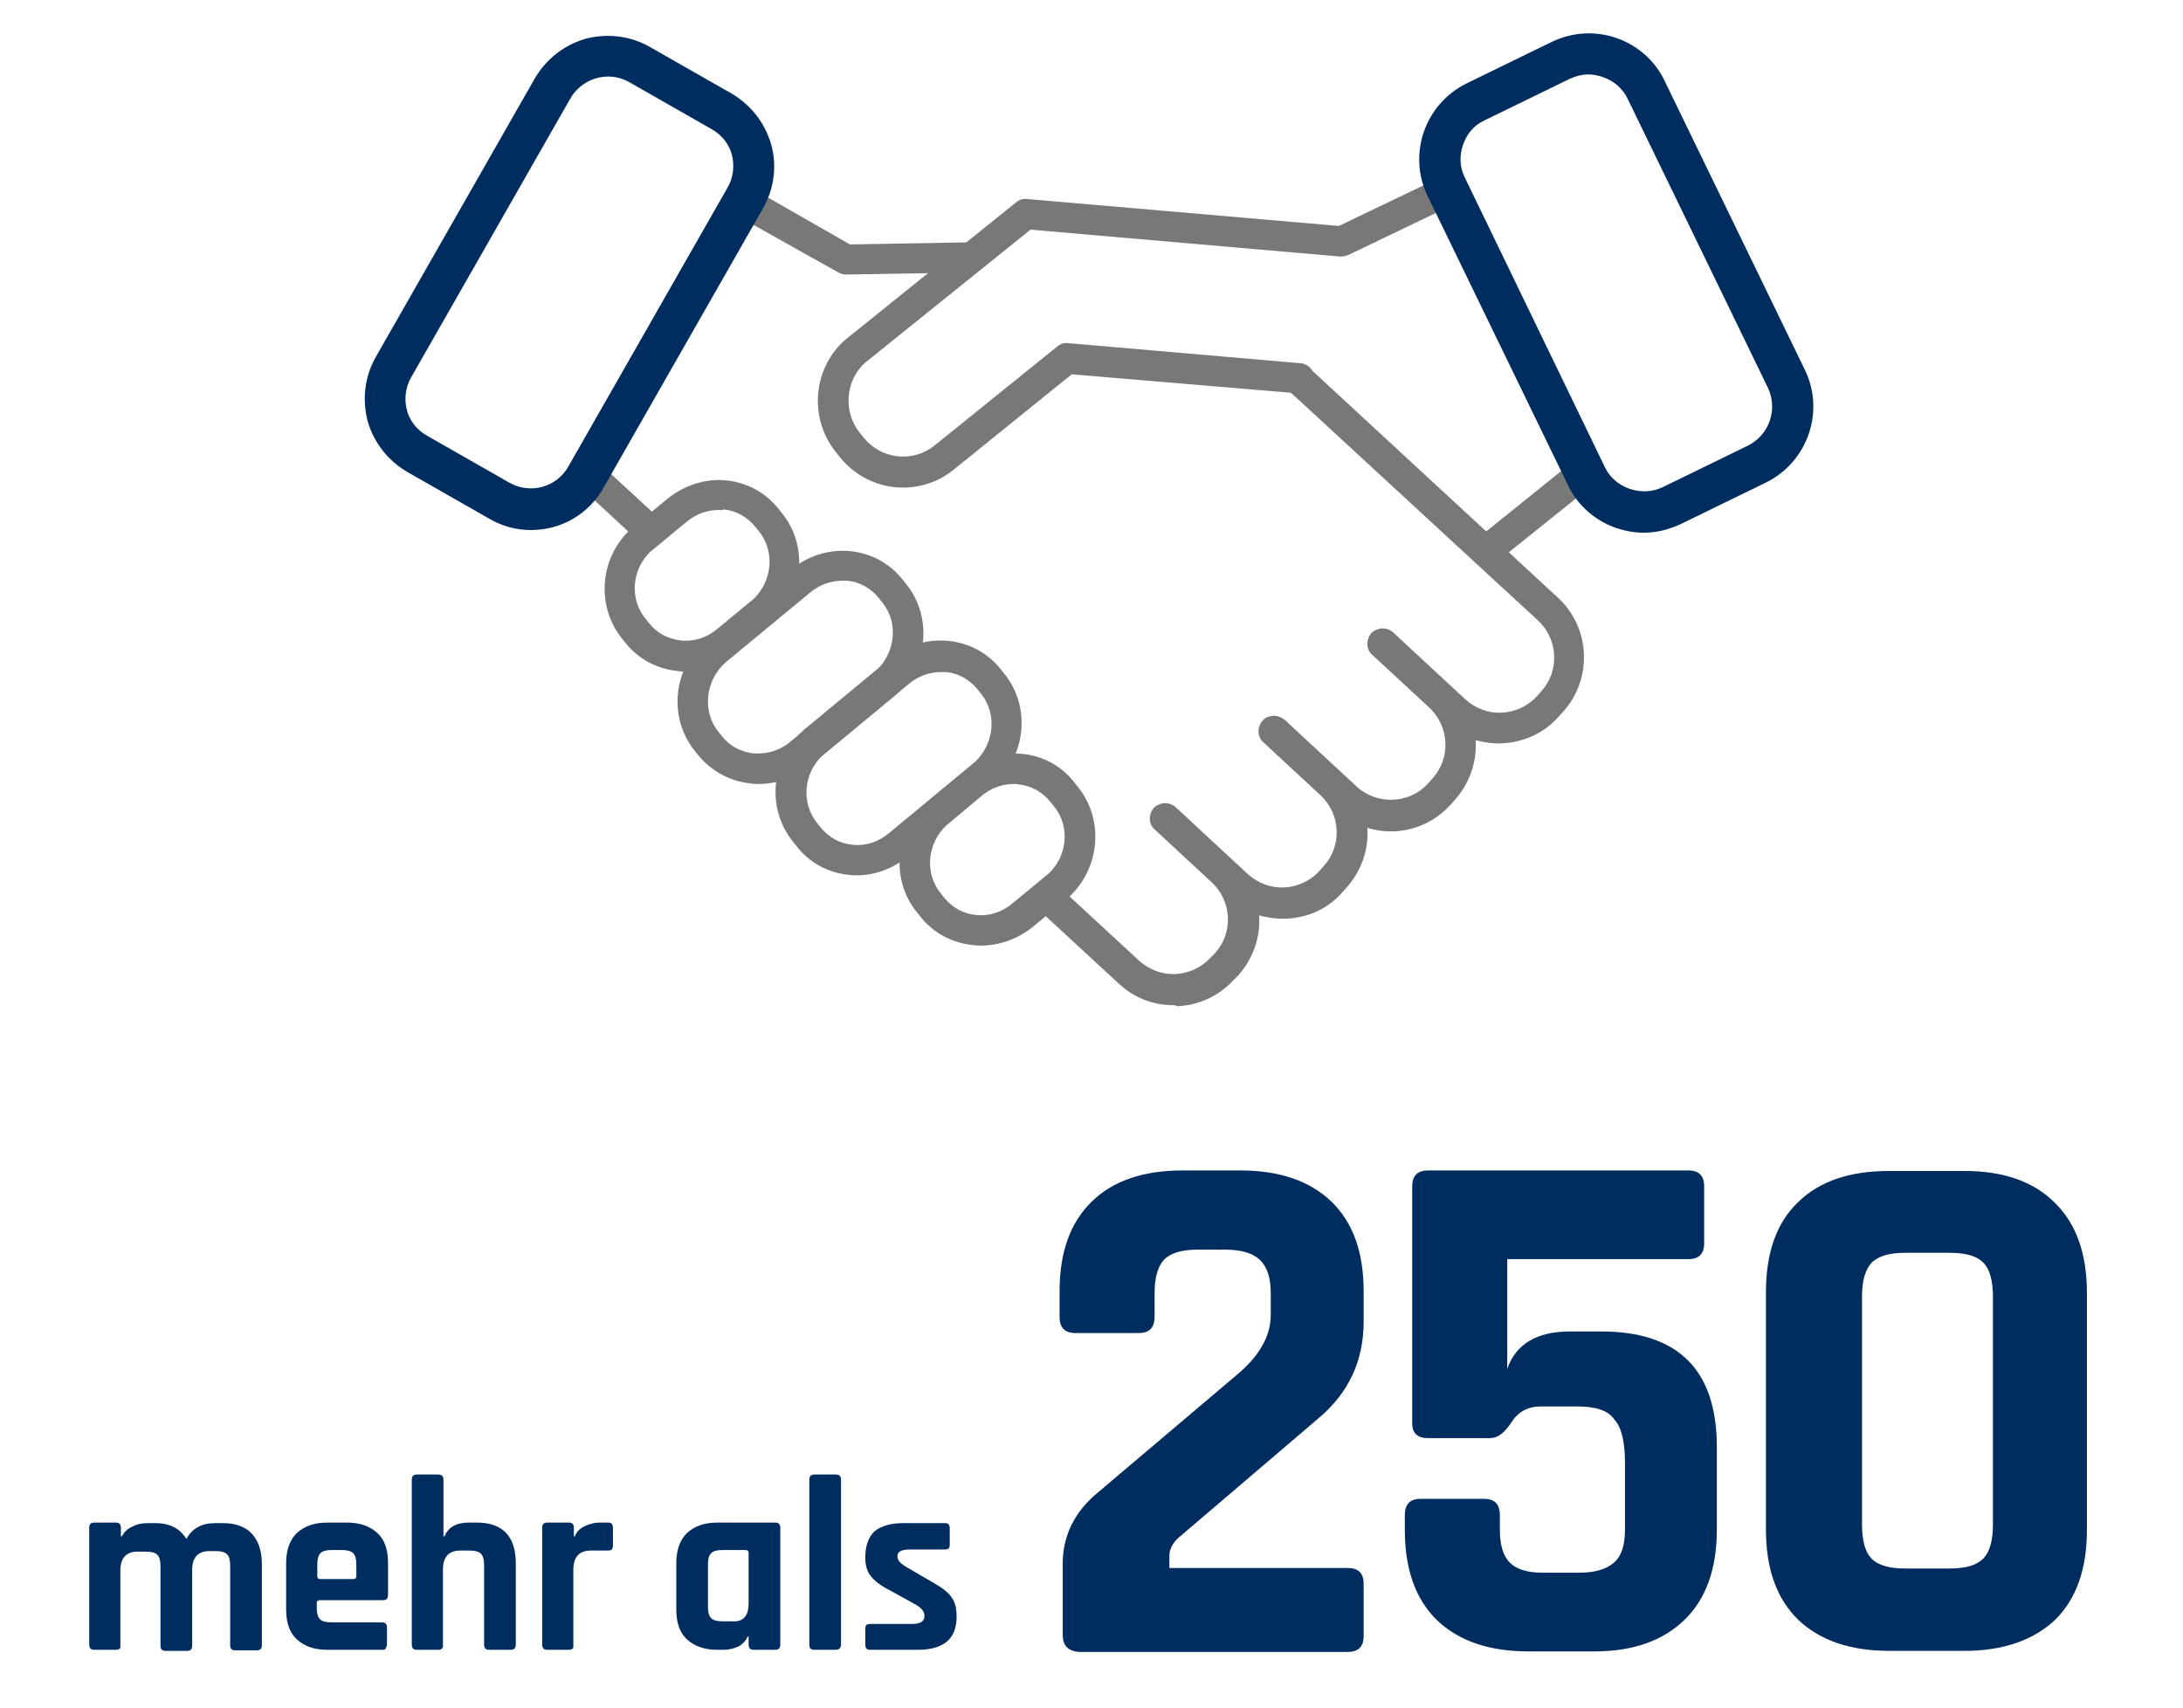
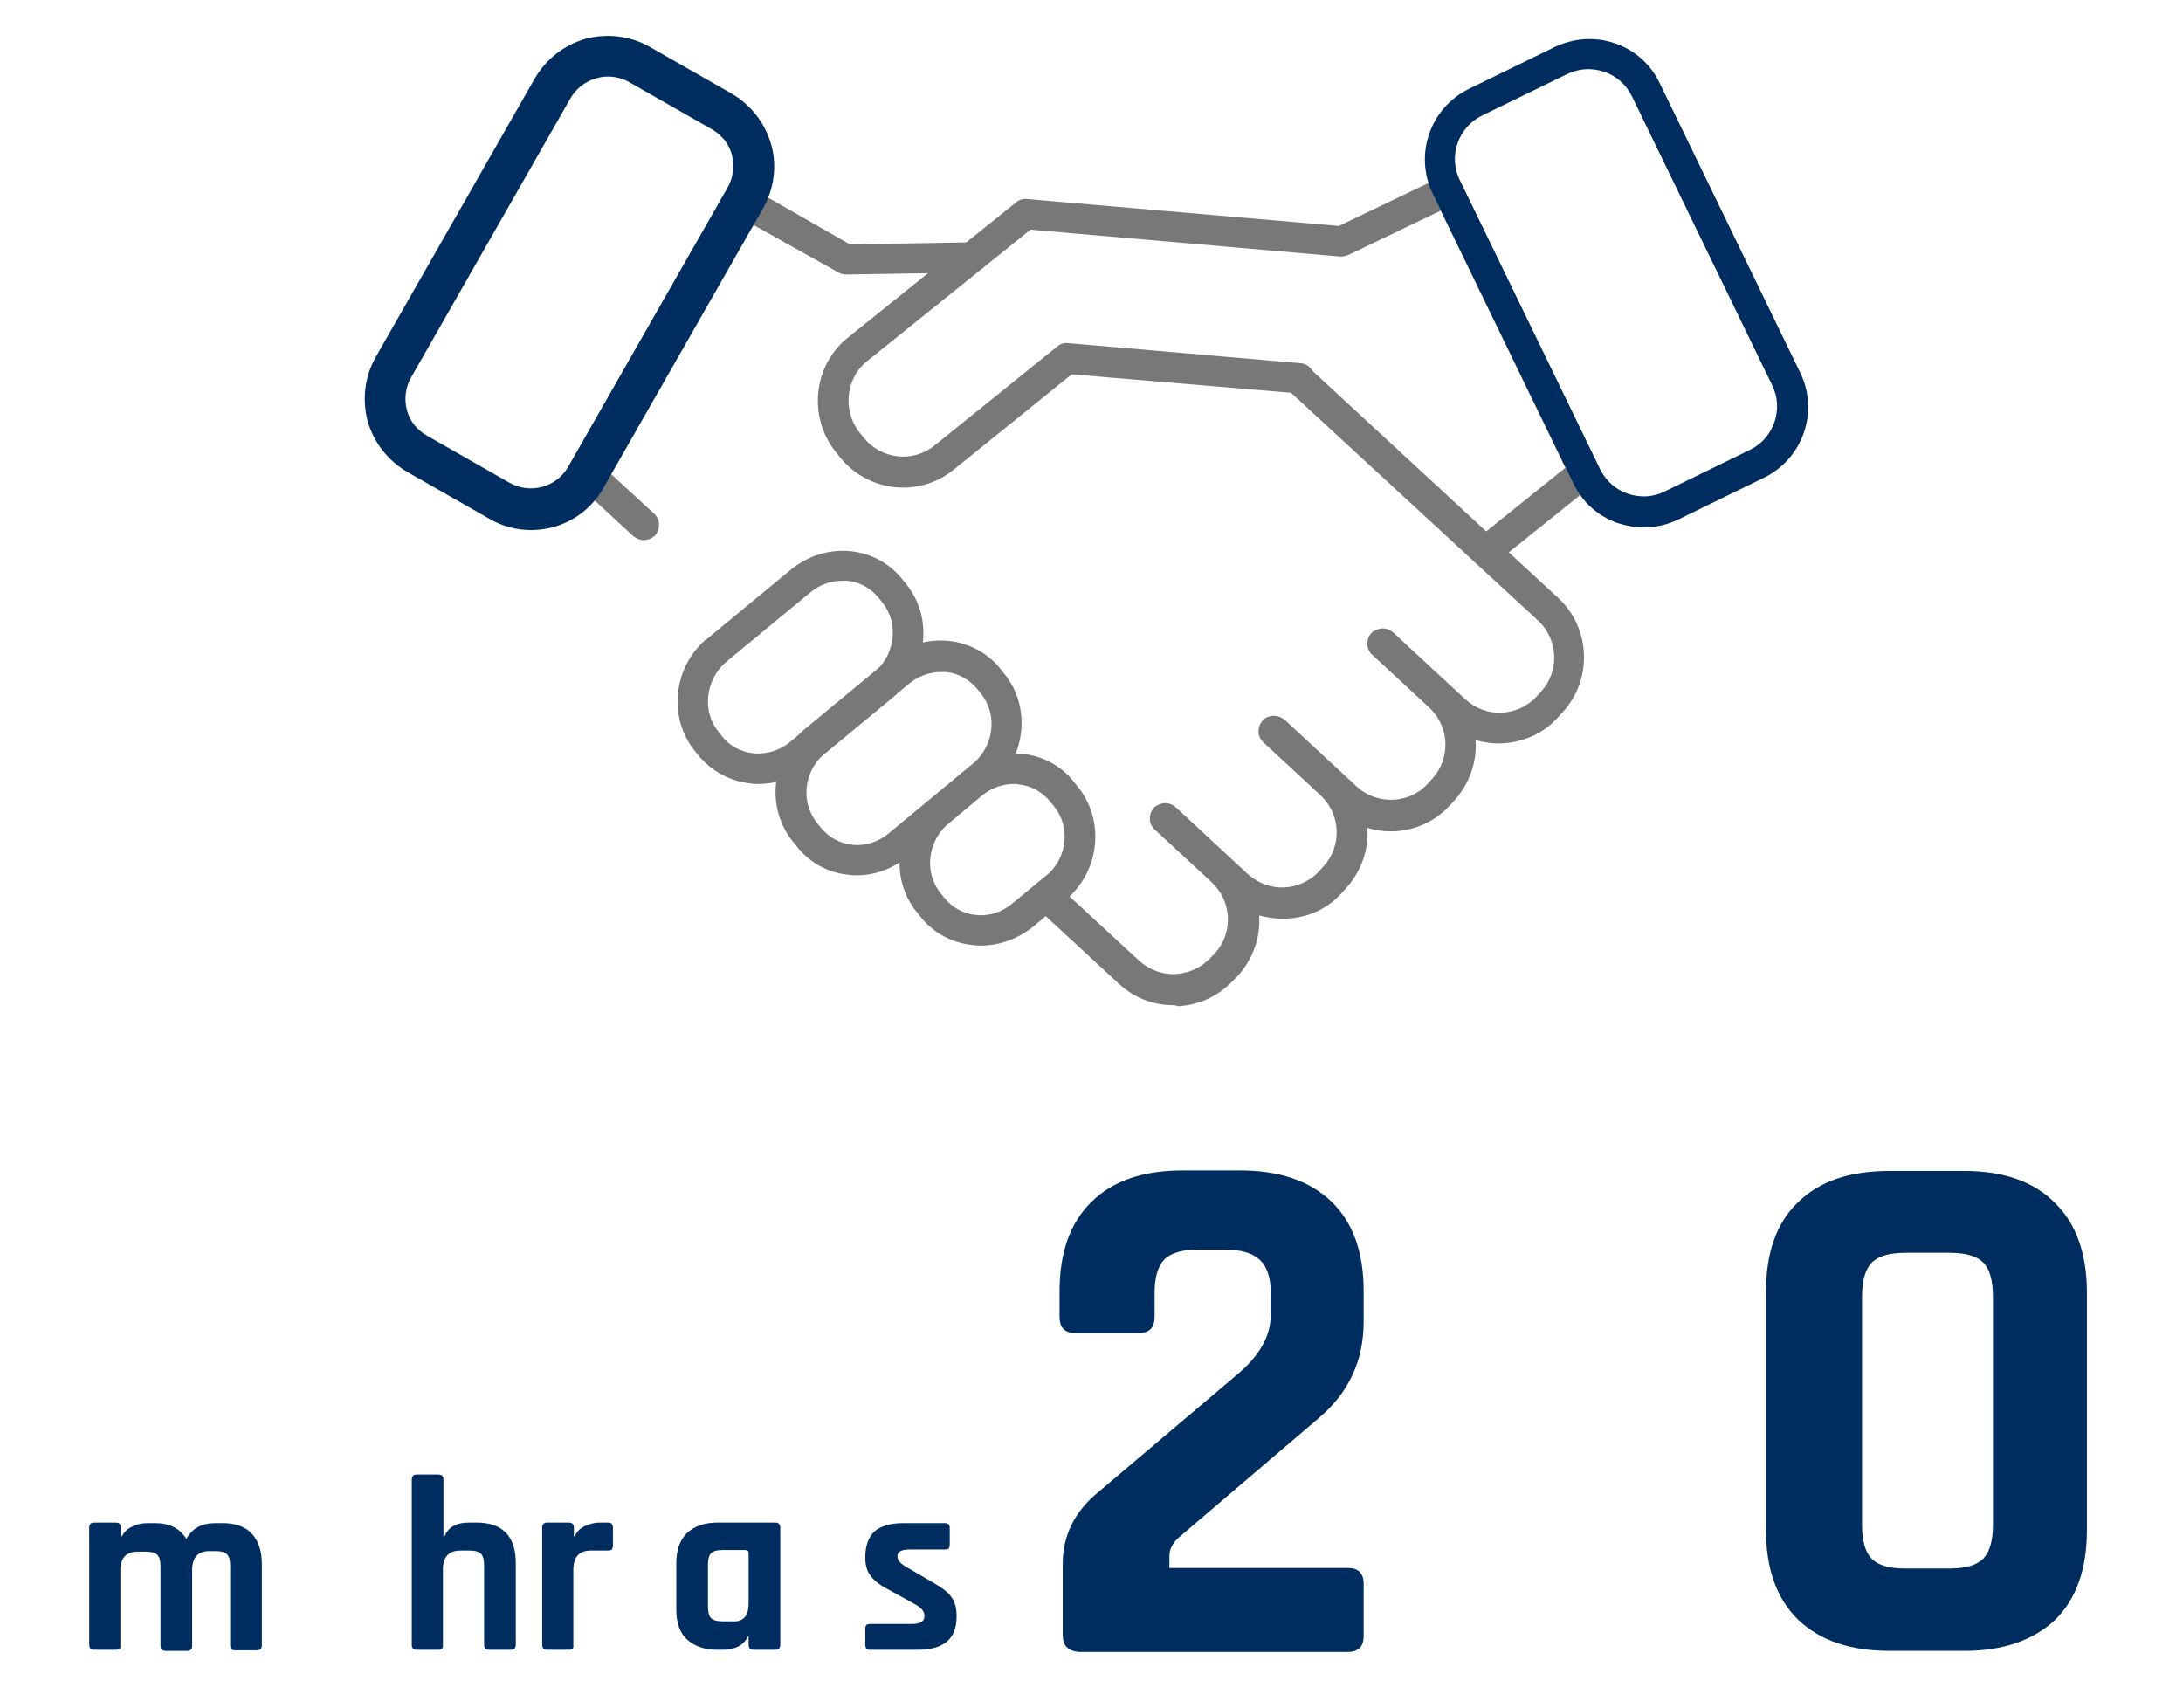
<svg xmlns="http://www.w3.org/2000/svg" version="1.1" id="Ebene_1" x="0px" y="0px" viewBox="0 0 413.5 323.5" style="enable-background:new 0 0 413.5 323.5;" xml:space="preserve">
  <style type="text/css">
	.st0{fill:#787878;}
	.st1{fill:#002D5F;}
	.st2{fill:#002D5F;stroke:#002D5F;stroke-width:2;stroke-miterlimit:10;}
	.st3{fill:none;}
</style>
  <g>
    <path class="st0" d="M121.9,102.3c-0.7,0-1.4-0.3-2-0.8l-10.5-9.7c-1-0.9-1.2-2.4-0.5-3.6l29.5-51.5c0.8-1.4,2.5-1.9,3.9-1.1   L161,46.3l23-0.4c1.7-0.1,2.9,1.2,2.9,2.8s-1.2,2.9-2.8,2.9L160.3,52c-0.5,0-1-0.1-1.5-0.4L142,42.2l-26.9,47l8.8,8.1   c1.2,1.1,1.2,2.9,0.2,4.1C123.5,102,122.7,102.3,121.9,102.3" />
    <path class="st0" d="M281.5,107.4c-0.8,0-1.7-0.4-2.3-1.1c-1-1.2-0.8-3.1,0.4-4.1l16.9-13.6l-23.6-48.7l-17.5,8.4   c-0.5,0.2-1,0.3-1.5,0.3l-58.7-5.1L164,68.6c-3.8,3.2-4.4,9.3-1.2,13.3l0.8,1c3.3,4.1,9.3,4.8,13.4,1.5l23.3-18.8   c0.6-0.5,1.3-0.7,2.1-0.6l43.9,3.8c1.6,0.1,2.8,1.5,2.6,3.1c-0.1,1.6-1.5,2.8-3.1,2.6L203,70.9L180.6,89   c-6.6,5.3-16.2,4.2-21.5-2.4l-0.8-1c-5.2-6.5-4.3-16.1,2-21.4l32.2-25.9c0.6-0.5,1.3-0.7,2.1-0.6l59,5.1l19.4-9.3   c1.4-0.7,3.2-0.1,3.8,1.3l25.9,53.4c0.6,1.2,0.3,2.7-0.8,3.5l-18.7,15C282.7,107.2,282.1,107.4,281.5,107.4" />
    <path class="st0" d="M222.3,190.4c-3.9,0-7.5-1.4-10.4-4.1L197.5,173c-1.2-1.1-1.2-2.9-0.2-4.1c1.1-1.2,2.9-1.2,4.1-0.2l14.4,13.3   c1.9,1.7,4.3,2.6,6.8,2.5s4.9-1.2,6.6-3l0.9-0.9c3.5-3.8,3.3-9.8-0.5-13.4l-10.9-10.1c-0.6-0.5-0.9-1.3-0.9-2   c0-1.2,0.6-2.3,1.7-2.7c1.1-0.5,2.3-0.3,3.2,0.5l13.7,12.7c1.9,1.7,4.3,2.6,6.8,2.5s4.9-1.2,6.6-3l0.9-1c3.5-3.8,3.3-9.8-0.5-13.4   l-10.9-10.1c-0.8-0.7-1.1-1.8-0.8-2.9c0.3-1,1-1.8,2-2c1-0.3,2,0,2.8,0.6L257,149c3.8,3.5,9.9,3.3,13.4-0.5l0.9-1   c3.5-3.8,3.3-9.8-0.5-13.4L259.9,124c-0.6-0.5-0.9-1.3-0.9-2c0-1.2,0.6-2.3,1.7-2.7c1.1-0.5,2.3-0.3,3.2,0.5l13.7,12.7   c1.9,1.7,4.3,2.6,6.8,2.5s4.9-1.2,6.6-3l0.9-1c3.5-3.8,3.3-9.8-0.5-13.4L244,73.9c-1.2-1.1-1.2-2.9-0.2-4.1   c1.1-1.2,2.9-1.2,4.1-0.2l47.3,43.7c6.1,5.7,6.5,15.4,0.8,21.6l-0.9,1c-2.7,3-6.5,4.7-10.6,4.9c-1.7,0.1-3.4-0.2-5-0.6   c0.3,4-1.1,8.2-4,11.4l-0.9,1c-4.1,4.4-10.2,5.9-15.6,4.2c0.3,4-1.1,8.2-4,11.4l-0.9,1c-2.7,3-6.5,4.7-10.6,4.8   c-1.7,0.1-3.4-0.2-5-0.6c0.3,4-1.1,8.2-4,11.4l-0.9,0.9c-2.8,3-6.5,4.7-10.6,4.9C222.7,190.4,222.5,190.4,222.3,190.4" />
    <path class="st0" d="M159.5,110c-2.2,0-4.3,0.8-6,2.2l-16.1,13.3c-3.8,3.4-4.4,9.2-1.4,13l0.8,1c1.4,1.8,3.5,2.9,5.9,3.2   c2.5,0.2,5-0.5,7-2.2L166,127c3.6-3.4,4.2-9,1.2-12.8l-0.8-1c-1.5-1.8-3.6-3-5.9-3.2C160.1,110,159.8,110,159.5,110 M143.7,148.5   c-0.5,0-1,0-1.5-0.1c-3.9-0.4-7.4-2.3-9.9-5.3l-0.8-1c-4.9-6.2-4-15.4,2-20.8c0,0,0.1-0.1,0.2-0.1l16.1-13.3   c3.2-2.6,7.2-3.9,11.3-3.5c3.9,0.4,7.4,2.3,9.8,5.3l0.8,1l0,0c4.9,6.1,4.1,15.2-1.8,20.7c0,0-0.1,0.1-0.2,0.2l-16.3,13.5   C150.6,147.2,147.2,148.5,143.7,148.5" />
    <path class="st0" d="M178.2,127.3c-2.2,0-4.3,0.8-6,2.2L156,142.9c-3.8,3.4-4.3,9.1-1.3,12.9l0.8,1c1.5,1.8,3.6,3,5.9,3.2   c2.5,0.3,5-0.5,7-2.2l16.3-13.5c3.6-3.4,4.2-9,1.2-12.8l-0.8-1c-1.5-1.8-3.6-3-5.9-3.2C178.8,127.3,178.5,127.3,178.2,127.3    M162.3,165.8c-0.5,0-1,0-1.6-0.1c-3.9-0.4-7.4-2.3-9.8-5.4l-0.8-1c-4.9-6.2-4.1-15.3,1.9-20.8l0.2-0.2l16.2-13.4   c3.2-2.7,7.2-3.9,11.3-3.5c3.9,0.4,7.4,2.3,9.8,5.3l0.8,1l0,0c4.9,6.1,4.1,15.2-1.8,20.7c0,0-0.1,0.1-0.2,0.2L172,162.2   C169.2,164.5,165.8,165.8,162.3,165.8" />
    <path class="st0" d="M192,148.5c-2.2,0-4.3,0.8-6,2.2l-6.8,5.7c-3.5,3.3-4.1,8.9-1.1,12.7l0.8,1c1.5,1.8,3.6,3,5.9,3.2   c2.5,0.3,5-0.5,7-2.2l6.9-5.7c3.5-3.3,4-8.9,1-12.6l-0.8-1c-1.5-1.8-3.6-3-5.9-3.2C192.7,148.5,192.4,148.5,192,148.5 M185.8,179.1   c-0.5,0-1,0-1.6-0.1c-3.9-0.4-7.4-2.3-9.8-5.3l-0.8-1c-4.9-6.1-4.1-15.2,1.8-20.6l7-5.8c3.2-2.7,7.2-3.9,11.3-3.5   c3.9,0.4,7.4,2.3,9.8,5.4l0.8,1l0,0c4.8,6.1,4.1,15.1-1.7,20.6l-7,5.8C192.7,177.9,189.3,179.1,185.8,179.1" />
-     <path class="st0" d="M136.1,96.6c-2.2,0-4.3,0.8-6,2.2l-6.9,5.7c-3.5,3.3-4,8.9-1,12.6l0.8,1c1.4,1.8,3.5,2.9,5.9,3.2   c2.5,0.3,5-0.5,7-2.2l6.9-5.7c3.5-3.4,4-9,1-12.7l-0.8-1c-1.5-1.8-3.6-3-5.9-3.2C136.7,96.7,136.4,96.6,136.1,96.6 M129.8,127.2   c-0.5,0-1,0-1.5-0.1c-3.9-0.4-7.4-2.3-9.8-5.3l-0.8-1c-4.8-6.1-4.1-15.1,1.7-20.5l7-5.8c3.2-2.6,7.2-3.9,11.2-3.5   c3.9,0.4,7.4,2.3,9.8,5.3l0.8,1l0,0c4.8,6,4.1,15-1.6,20.5c0,0-0.1,0.1-0.2,0.1l-7,5.8C136.7,126,133.3,127.2,129.8,127.2" />
    <g>
      <path class="st1" d="M300.9,13.1c-1.4,0-2.7,0.3-4,0.9l-16.2,7.9c-4.5,2.2-6.4,7.7-4.2,12.2l26.6,54.8c1.1,2.2,2.9,3.8,5.2,4.6    s4.8,0.7,7-0.4l16.2-7.9c4.5-2.2,6.4-7.7,4.2-12.2l-26.6-54.8c-1.1-2.2-2.9-3.8-5.2-4.6C303,13.3,301.9,13.1,300.9,13.1     M311.4,99.9c-1.7,0-3.3-0.3-4.9-0.8c-3.8-1.3-6.8-4-8.5-7.6l-26.6-54.8c-3.6-7.4-0.5-16.3,6.9-19.9l16.2-7.9    c3.6-1.7,7.6-2,11.4-0.7s6.8,4,8.5,7.6L341,70.6c3.6,7.4,0.5,16.3-6.9,19.9l-16.2,7.9C315.8,99.4,313.6,99.9,311.4,99.9" />
-       <path class="st1" d="M311.4,100.9c-1.8,0-3.5-0.3-5.3-0.9c-4-1.4-7.3-4.3-9.1-8.1l-26.6-54.8c-3.8-7.9-0.5-17.4,7.4-21.3L294,7.9    c3.8-1.8,8.1-2.1,12.2-0.7c4,1.4,7.3,4.3,9.1,8.1l26.6,54.8c3.8,7.9,0.5,17.4-7.4,21.3l-16.2,7.9    C316.1,100.3,313.8,100.9,311.4,100.9z M300.9,8.3c-2.1,0-4.1,0.5-6,1.4l-16.2,7.9c-6.9,3.3-9.8,11.7-6.5,18.6L298.8,91    c1.6,3.3,4.4,5.8,8,7.1c3.5,1.2,7.3,1,10.6-0.6l16.2-7.9c6.9-3.3,9.8-11.7,6.5-18.6l-26.6-54.8c-1.6-3.3-4.4-5.8-8-7.1    C304,8.6,302.5,8.3,300.9,8.3z M311.4,95.1c-1.1,0-2.3-0.2-3.4-0.6c-2.6-0.9-4.6-2.7-5.8-5.1l-26.6-54.8c-1.2-2.4-1.3-5.2-0.4-7.7    c0.9-2.6,2.7-4.6,5.2-5.8l16.2-7.9c2.4-1.2,5.2-1.3,7.7-0.4c2.6,0.9,4.6,2.7,5.8,5.1l26.6,54.8c2.4,5,0.3,11.1-4.7,13.5l-16.2,7.9    C314.4,94.7,312.9,95.1,311.4,95.1z M300.9,14.1c-1.2,0-2.4,0.3-3.5,0.8l-16.2,7.9c-2,0.9-3.4,2.6-4.1,4.7s-0.6,4.3,0.4,6.2    L304,88.5c0.9,1.9,2.6,3.4,4.7,4.1s4.3,0.6,6.2-0.3l16.2-7.9c4-2,5.7-6.8,3.8-10.9l-26.6-54.8c-0.9-1.9-2.6-3.4-4.7-4.1    C302.8,14.3,301.8,14.1,300.9,14.1z" />
    </g>
    <path class="st2" d="M141.3,37.5L141.3,37.5L141.3,37.5z M115.2,13.5c-3.2,0-6.3,1.7-8,4.6L77,71c-1.2,2.1-1.5,4.6-0.9,6.9   c0.6,2.4,2.2,4.3,4.3,5.5L96,92.3c4.4,2.5,10,1,12.5-3.4L138.7,36c1.2-2.1,1.5-4.6,0.9-6.9c-0.6-2.4-2.2-4.3-4.3-5.5l-15.6-8.9   C118.3,13.9,116.7,13.5,115.2,13.5 M100.6,99.4c-2.5,0-5-0.6-7.4-2l-15.6-8.9c-3.4-2-5.9-5.2-7-9c-1-3.9-0.5-7.9,1.4-11.3   l30.2-52.9c2-3.4,5.2-5.9,9-7c3.9-1,7.9-0.5,11.3,1.4l15.6,8.9c3.4,2,5.9,5.2,7,9c1.1,3.9,0.5,7.9-1.4,11.3l-30.2,52.9   C110.8,96.7,105.8,99.4,100.6,99.4" />
    <rect x="70.1" y="7.3" class="st3" width="272.4" height="183.1" />
  </g>
  <g>
    <g>
      <path class="st1" d="M21.9,312.5h-4c-0.7,0-1-0.3-1-1v-22.1c0-0.7,0.3-1,1-1h4c0.7,0,1,0.3,1,1v1.6h0.2c0.4-0.8,1-1.4,1.9-1.8    c0.9-0.5,1.9-0.7,3.1-0.7h1.3c2.7,0,4.7,1,5.9,3c1.1-2,2.9-3,5.5-3h1.4c2.4,0,4.3,0.7,5.5,2s1.9,3.2,1.9,5.7v15.4c0,0.7-0.3,1-1,1    h-4c-0.7,0-1-0.3-1-1v-15.1c0-1-0.2-1.7-0.6-2.1c-0.4-0.4-1.1-0.6-2.1-0.6h-1.2c-2.2,0-3.3,1.2-3.3,3.6v14.3c0,0.7-0.3,1-1,1h-4    c-0.7,0-1-0.3-1-1v-15.1c0-1-0.2-1.7-0.6-2.1c-0.4-0.4-1.1-0.6-2.2-0.6h-1.5c-2.2,0-3.3,1.2-3.3,3.6v14.3    C22.9,312.2,22.6,312.5,21.9,312.5z" />
-       <path class="st1" d="M72.4,312.5H62c-2.5,0-4.4-0.7-5.8-2c-1.4-1.3-2-3.2-2-5.7v-8.7c0-2.5,0.7-4.4,2-5.7c1.4-1.3,3.3-2,5.8-2h3.7    c2.5,0,4.4,0.7,5.8,2s2,3.2,2,5.7v6c0,0.7-0.3,1-1,1H60.6c-0.4,0-0.6,0.2-0.6,0.5v1c0,1,0.2,1.7,0.6,2.1s1.1,0.6,2.2,0.6h9.5    c0.7,0,1,0.3,1,1v3.1c0,0.3-0.1,0.6-0.2,0.7C73,312.5,72.8,312.5,72.4,312.5z M60.6,299.1H67c0.3,0,0.5-0.2,0.5-0.5v-2.3    c0-1-0.2-1.7-0.6-2.1s-1.1-0.6-2.1-0.6h-2c-1,0-1.7,0.2-2.1,0.6s-0.6,1.1-0.6,2.1v2.3C60.1,298.9,60.3,299.1,60.6,299.1z" />
      <path class="st1" d="M83,312.5h-4c-0.7,0-1-0.3-1-1v-31.2c0-0.7,0.3-1,1-1h4c0.7,0,1,0.3,1,1V291h0.2c0.7-1.7,2.2-2.6,4.6-2.6h1.5    c4.9,0,7.4,2.6,7.4,7.7v15.4c0,0.7-0.3,1-1,1h-4c-0.7,0-1-0.3-1-1v-15.1c0-1-0.2-1.7-0.6-2.1s-1.1-0.6-2.2-0.6h-1.7    c-2.2,0-3.3,1.2-3.3,3.6v14.3C84,312.2,83.6,312.5,83,312.5z" />
      <path class="st1" d="M107.7,312.5h-4c-0.7,0-1-0.3-1-1v-22.1c0-0.7,0.3-1,1-1h4c0.7,0,1,0.3,1,1v1.6h0.2c0.3-0.9,1-1.5,1.8-1.9    c0.9-0.4,1.8-0.7,2.8-0.7h1.7c0.6,0,0.9,0.3,0.9,1v3.3c0,0.4-0.1,0.6-0.2,0.8c-0.1,0.1-0.4,0.2-0.7,0.2h-3.3    c-2.2,0-3.3,1.2-3.3,3.7v14.2C108.7,312.2,108.4,312.5,107.7,312.5z" />
      <path class="st1" d="M137,312.5h-1.1c-2.5,0-4.4-0.7-5.8-2c-1.4-1.3-2-3.2-2-5.7v-8.7c0-2.5,0.7-4.4,2-5.7c1.4-1.3,3.3-2,5.8-2    h10.9c0.7,0,1,0.3,1,1v22.1c0,0.7-0.3,1-1,1h-4c-0.7,0-1-0.3-1-1V310h-0.2c-0.3,0.8-1,1.5-1.8,1.9    C138.9,312.3,138,312.5,137,312.5z M141.8,303.7v-9.6c0-0.3-0.2-0.5-0.6-0.5h-4.4c-1,0-1.7,0.2-2.1,0.6c-0.4,0.4-0.6,1.1-0.6,2.1    v8.1c0,1,0.2,1.7,0.6,2.1c0.4,0.4,1.1,0.6,2.1,0.6h1.7C140.8,307.3,141.8,306.1,141.8,303.7z" />
-       <path class="st1" d="M158.3,312.5h-4c-0.7,0-1-0.3-1-1v-31.2c0-0.7,0.3-1,1-1h4c0.7,0,1,0.3,1,1v31.2    C159.3,312.2,158.9,312.5,158.3,312.5z" />
      <path class="st1" d="M173.8,312.5h-9c-0.6,0-0.9-0.3-0.9-1v-3c0-0.3,0.1-0.6,0.2-0.7c0.1-0.1,0.4-0.2,0.8-0.2h7.9    c1.5,0,2.3-0.5,2.3-1.4V306c0-0.8-0.6-1.5-1.9-2.2l-4.7-2.6c-1.6-0.8-2.8-1.7-3.5-2.6c-0.8-0.9-1.1-2.2-1.1-3.6    c0-2.2,0.6-3.8,1.7-4.9c1.2-1,3-1.6,5.5-1.6h7.9c0.6,0,0.9,0.3,0.9,1v3.1c0,0.3-0.1,0.6-0.2,0.7c-0.1,0.1-0.4,0.2-0.8,0.2h-6.6    c-1.5,0-2.3,0.4-2.3,1.2v0.2c0,0.7,0.7,1.4,2,2.1l4.8,2.8c1.6,0.9,2.8,1.8,3.4,2.7c0.7,0.9,1,2.1,1,3.7    C181.2,310.4,178.8,312.5,173.8,312.5z" />
    </g>
  </g>
  <g>
    <path class="st1" d="M201.3,309.7v-13.5c0-5.4,2.3-10,6.9-13.7l26.1-22.1c4.2-3.5,6.4-7.3,6.4-11.3v-4.2c0-2.9-0.7-5-2.1-6.3   c-1.4-1.3-3.6-1.9-6.7-1.9h-5c-3,0-5.1,0.6-6.4,1.9c-1.2,1.3-1.8,3.4-1.8,6.3v4.5c0,2.1-1,3.1-3,3.1h-12c-2,0-3-1-3-3.1v-4.8   c0-7.4,2-13,6.1-17c4.1-4,9.8-5.9,17.3-5.9h10.8c7.5,0,13.2,2,17.3,5.9c4.1,4,6.1,9.6,6.1,17v5.7c0,7.4-2.8,13.5-8.5,18.3   l-26.6,22.7c-1.1,1-1.7,2.2-1.7,3.4v2.3h33.8c2,0,3,1,3,3v9.9c0,2-1,3-3,3h-51C202.3,312.7,201.3,311.7,201.3,309.7z" />
-     <path class="st1" d="M298.6,266.4h-6.7c-2.5,0-4.3,1-5.6,3c-1.3,2-2.6,3-4,3h-11.8c-2,0-3-0.9-3-2.8v-44.9c0-2,1-3,3-3h49.3   c2,0,3,1,3,3v10.8c0,2-1,3-3,3h-34.3v20.8c1.6-4.7,5.6-7.1,11.9-7.1h5.9c14.6,0,21.9,7.3,21.9,21.9v15.6c0,7.4-2,13.1-6.1,17.1   c-4.1,4-9.8,6-17.1,6h-12.5c-7.5,0-13.2-2-17.3-5.9c-4.1-4-6.1-9.7-6.1-17.1v-2.8c0-2.1,1-3.1,3-3.1h12c2,0,3,1,3,3.1v2.7   c0,2.9,0.6,5,1.9,6.3s3.4,1.9,6.3,1.9h6.7c3,0,5.2-0.6,6.7-1.9s2.1-3.4,2.1-6.3v-12.7c0-4-0.7-6.7-2-8.1   C304.6,267.1,302.2,266.4,298.6,266.4z" />
    <path class="st1" d="M372.1,312.7h-14.2c-7.5,0-13.2-2-17.3-5.9c-4.1-4-6.1-9.7-6.1-17.1v-44.9c0-7.5,2-13.2,6.1-17.1   c4.1-4,9.8-5.9,17.3-5.9h14.2c7.4,0,13.1,2,17.1,6c4.1,4,6.1,9.7,6.1,17.1v44.9c0,7.4-2,13.1-6.1,17.1   C385.1,310.7,379.4,312.7,372.1,312.7z M360.9,297.1h8.4c3,0,5.1-0.6,6.4-1.9c1.2-1.3,1.8-3.4,1.8-6.4v-43.2c0-3-0.6-5.2-1.8-6.4   c-1.2-1.3-3.4-1.9-6.4-1.9h-8.4c-3,0-5.1,0.6-6.4,1.9c-1.2,1.3-1.8,3.4-1.8,6.4v43.2c0,3,0.6,5.2,1.8,6.4   C355.7,296.5,357.9,297.1,360.9,297.1z" />
  </g>
</svg>